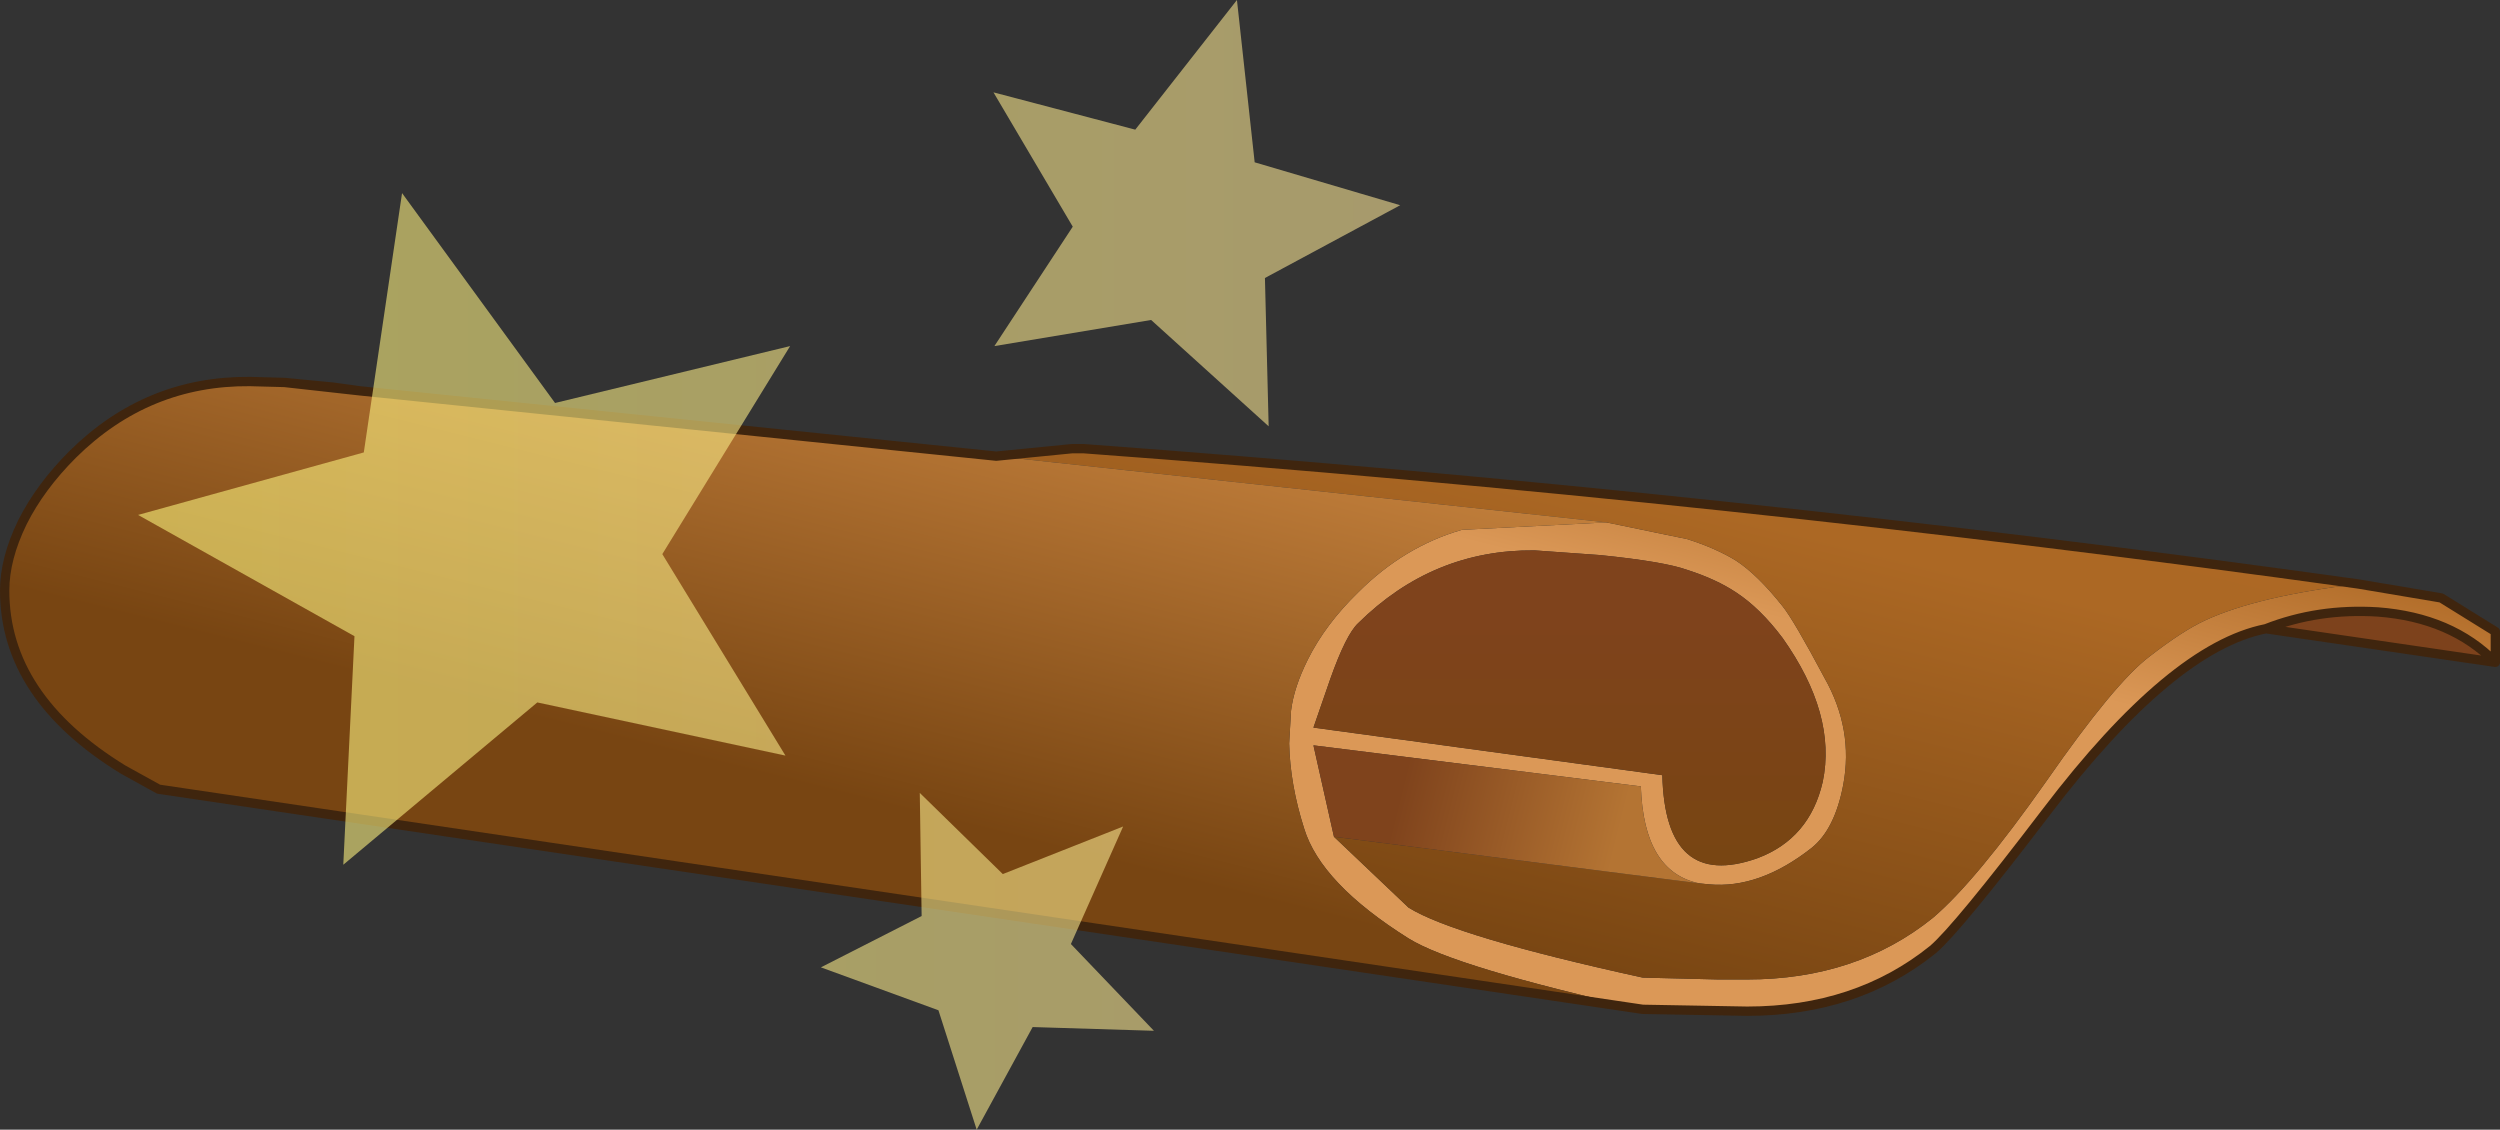
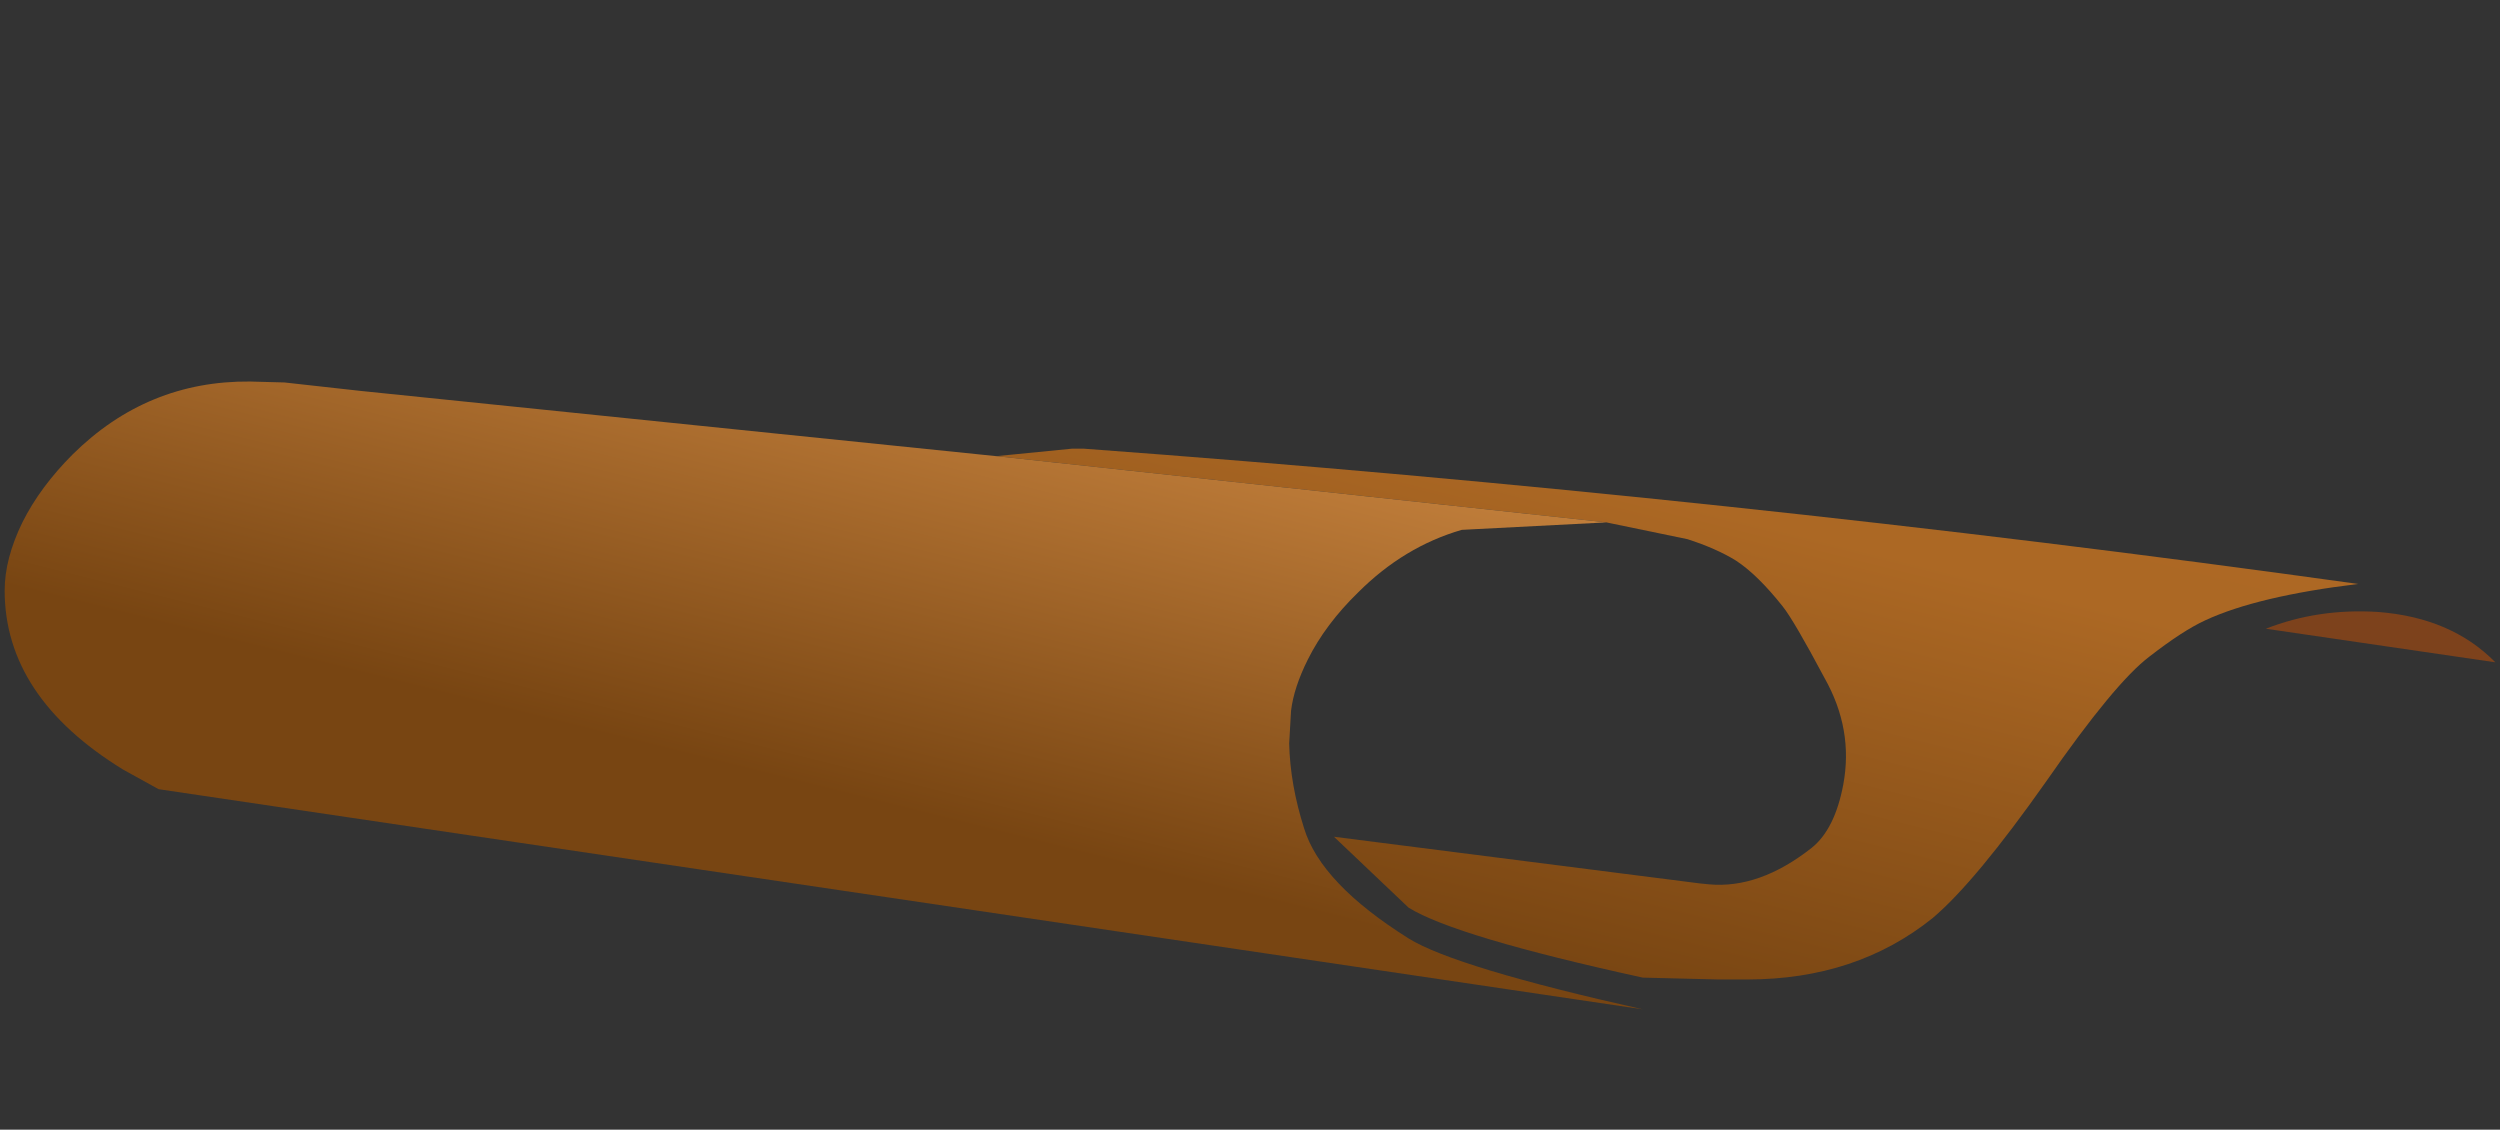
<svg xmlns="http://www.w3.org/2000/svg" xmlns:xlink="http://www.w3.org/1999/xlink" width="134px" height="60.55px">
  <rect width="100%" height="100%" fill="#333333" stroke="none" />
  <g transform="matrix(1, 0, 0, 1, -212.8, -211.3)">
    <use xlink:href="#object-0" width="134" height="34.25" transform="matrix(1, 0, 0, 1, 212.8, 231.5)" />
    <use xlink:href="#object-1" width="67.65" height="60.55" transform="matrix(1, 0, 0, 1, 220.2, 211.3)" />
  </g>
  <defs>
    <g transform="matrix(1, 0, 0, 1, -212.8, -231.5)" id="object-0">
-       <path fill-rule="evenodd" fill="url(#gradient-Ld4b751536379804c823c7ca1644b521b)" stroke="none" d="M284.3 256.15L288.3 259.95Q290.8 261.5 300.85 263.7L304.9 263.8L306.45 263.8Q312.3 263.8 316.4 260.5Q318.7 258.55 322.5 253.15Q326.15 247.9 328 246.5Q329.8 245.1 331 244.55Q333.8 243.25 339.2 242.6L343.65 243.35L346.55 245.15L346.55 246.8Q344.2 244.4 340.25 244.1Q337.05 243.9 334.25 245Q329.2 246 322.5 254.8Q317.7 261.1 316.4 262.2Q312.3 265.5 306.45 265.5L300.85 265.4Q290.8 263.15 288.3 261.6Q283.6 258.65 282.7 255.7Q281.95 253.35 281.9 251.15L282 249.4Q282.15 248.15 282.9 246.65Q283.85 244.75 285.6 243.05Q288.05 240.6 291.15 239.7L298.9 239.3L303.25 240.2Q304.8 240.7 305.85 241.35Q307 242.1 308.35 243.8Q308.95 244.55 310.6 247.65Q312.15 250.4 311.6 253.35Q311.15 255.75 309.9 256.75Q307.1 258.95 304.4 258.7L303.9 258.65Q300.9 258.05 300.75 253.45L283.2 251.25L284.3 256.15M295.05 240.8Q289.6 240.75 285.6 244.7Q284.95 245.3 284.1 247.7L283.2 250.3L301.9 252.85Q302.05 259.05 307 257.3Q309.8 256.25 310.5 253.2Q311.25 249.6 308.35 245.5Q307.15 243.9 305.85 243.05Q304.8 242.35 303.25 241.85Q302 241.4 298.55 241.05L295.05 240.8" />
      <path fill-rule="evenodd" fill="url(#gradient-L6cabc9a3efac8b8d7e22428206a56b49)" stroke="none" d="M339.2 242.6Q333.8 243.25 331 244.55Q329.8 245.1 328 246.5Q326.15 247.9 322.5 253.15Q318.7 258.55 316.4 260.5Q312.3 263.8 306.45 263.8L304.9 263.8L300.85 263.7Q290.8 261.5 288.3 259.95L284.3 256.15L303.9 258.65L304.4 258.7Q307.1 258.95 309.9 256.75Q311.15 255.75 311.6 253.35Q312.15 250.4 310.6 247.65Q308.95 244.55 308.35 243.8Q307 242.1 305.85 241.35Q304.8 240.7 303.25 240.2L298.9 239.3L266.2 235.75L270.25 235.35L270.9 235.35Q305.5 237.9 339.2 242.6" />
-       <path fill-rule="evenodd" fill="url(#gradient-L2ae4ca30ab7f25c8541ae37df731ebc7)" stroke="none" d="M284.3 256.15L283.2 251.25L300.75 253.45Q300.9 258.05 303.9 258.65L284.3 256.15" />
      <path fill-rule="evenodd" fill="url(#gradient-L4f12880e87734a77409b6e0e4d07cae5)" stroke="none" d="M298.9 239.3L291.15 239.7Q288.05 240.6 285.6 243.05Q283.85 244.75 282.9 246.65Q282.15 248.15 282 249.4L281.9 251.15Q281.95 253.35 282.7 255.7Q283.6 258.65 288.3 261.6Q290.8 263.15 300.85 265.4L221.3 253.6L219.4 252.55Q213.05 248.65 213.05 242.95Q213.05 241.25 214 239.3Q214.95 237.4 216.7 235.65Q220.7 231.7 226.2 231.75L228.05 231.8L232.1 232.25L266.2 235.75L298.9 239.3" />
      <path fill-rule="evenodd" fill="#7d421c" stroke="none" d="M334.25 245Q337.05 243.9 340.25 244.1Q344.2 244.4 346.55 246.8L334.25 245" />
-       <path fill-rule="evenodd" fill="url(#gradient-Lacddfc92d03e7aa543c578a14bcbf889)" stroke="none" d="M295.05 240.8L298.55 241.05Q302 241.4 303.25 241.85Q304.8 242.35 305.85 243.05Q307.15 243.9 308.35 245.5Q311.25 249.6 310.5 253.2Q309.8 256.25 307 257.3Q302.05 259.05 301.9 252.85L283.2 250.3L284.1 247.7Q284.95 245.3 285.6 244.7Q289.6 240.75 295.05 240.8" />
-       <path fill="none" stroke="#3f250e" stroke-width="0.5" stroke-linecap="round" stroke-linejoin="round" d="M300.85 265.4L306.45 265.5Q312.3 265.5 316.4 262.2Q317.7 261.1 322.5 254.8Q329.2 246 334.25 245Q337.05 243.9 340.25 244.1Q344.2 244.4 346.55 246.8L346.55 245.15L343.65 243.35L339.2 242.6Q305.5 237.9 270.9 235.35L270.25 235.35L266.2 235.75L232.1 232.25L228.05 231.8L226.2 231.75Q220.7 231.7 216.7 235.65Q214.95 237.4 214 239.3Q213.05 241.25 213.05 242.95Q213.05 248.65 219.4 252.55L221.3 253.6L300.85 265.4M334.25 245L346.55 246.8M232.1 232.25L230.65 232.05L228.05 231.8" />
    </g>
    <linearGradient gradientTransform="matrix(-0.005, 0.019, -0.028, -0.007, 303.05, 248.6)" gradientUnits="userSpaceOnUse" spreadMethod="pad" id="gradient-Ld4b751536379804c823c7ca1644b521b" x1="-819.2" x2="819.2">
      <stop offset="0" stop-color="#ad6824" stop-opacity="1" />
      <stop offset="0.337" stop-color="#db9857" stop-opacity="1" />
    </linearGradient>
    <linearGradient gradientTransform="matrix(-0.005, 0.019, -0.028, -0.007, 303.05, 248.6)" gradientUnits="userSpaceOnUse" spreadMethod="pad" id="gradient-L6cabc9a3efac8b8d7e22428206a56b49" x1="-819.2" x2="819.2">
      <stop offset="0" stop-color="#ad6824" stop-opacity="1" />
      <stop offset="0.188" stop-color="#ac6824" stop-opacity="1" />
      <stop offset="1" stop-color="#784512" stop-opacity="1" />
    </linearGradient>
    <linearGradient gradientTransform="matrix(0.007, 0.002, -0.007, 0.028, 295.75, 246.75)" gradientUnits="userSpaceOnUse" spreadMethod="pad" id="gradient-L2ae4ca30ab7f25c8541ae37df731ebc7" x1="-819.2" x2="819.2">
      <stop offset="0" stop-color="#7f431c" stop-opacity="1" />
      <stop offset="1" stop-color="#b47433" stop-opacity="1" />
    </linearGradient>
    <linearGradient gradientTransform="matrix(-0.005, 0.019, -0.028, -0.007, 303.05, 248.6)" gradientUnits="userSpaceOnUse" spreadMethod="pad" id="gradient-L4f12880e87734a77409b6e0e4d07cae5" x1="-819.2" x2="819.2">
      <stop offset="0" stop-color="#d99148" stop-opacity="1" />
      <stop offset="1" stop-color="#784512" stop-opacity="1" />
    </linearGradient>
    <linearGradient gradientTransform="matrix(0, 0.008, -0.011, 0, 298.4, 250.95)" gradientUnits="userSpaceOnUse" spreadMethod="pad" id="gradient-Lacddfc92d03e7aa543c578a14bcbf889" x1="-819.2" x2="819.2">
      <stop offset="0" stop-color="#7f431c" stop-opacity="1" />
      <stop offset="1" stop-color="#784512" stop-opacity="1" />
    </linearGradient>
    <g transform="matrix(1, 0, 0, 1, 0, 0)" id="object-1">
      <use xlink:href="#object-2" width="67.65" height="60.55" transform="matrix(1, 0, 0, 1, 0, 0)" />
    </g>
    <g transform="matrix(1, 0, 0, 1, 0, 0)" id="object-2">
-       <path fill-rule="evenodd" fill="url(#gradient-L244bfbaa1e326fe7ad40bdf8ced3bd52)" stroke="none" d="M53.45 6.95L58.9 0L59.85 8.7L67.65 11L60.4 14.9L60.6 22.85L54.3 17.15L45.9 18.55L50.1 12.15L45.85 4.95L53.45 6.95M34.95 18.55L28.1 29.7L34.7 40.5L21.4 37.65L11 46.35L11.6 34.1L0 27.6L12.1 24.25L14.15 10.35L22.35 21.6L34.95 18.55M52.8 44.3L50 50.6L54.45 55.25L47.95 55.05L44.95 60.55L42.9 54.15L36.6 51.85L42 49.1L41.9 42.5L46.35 46.85L52.8 44.3" />
-     </g>
+       </g>
    <linearGradient gradientTransform="matrix(0.089, 0, 0, 1, 19.7, -213.15)" gradientUnits="userSpaceOnUse" spreadMethod="pad" id="gradient-L244bfbaa1e326fe7ad40bdf8ced3bd52" x1="-819.2" x2="819.2">
      <stop offset="0" stop-color="#ffff66" stop-opacity="0.6" />
      <stop offset="1" stop-color="#f3d99c" stop-opacity="0.6" />
    </linearGradient>
  </defs>
</svg>